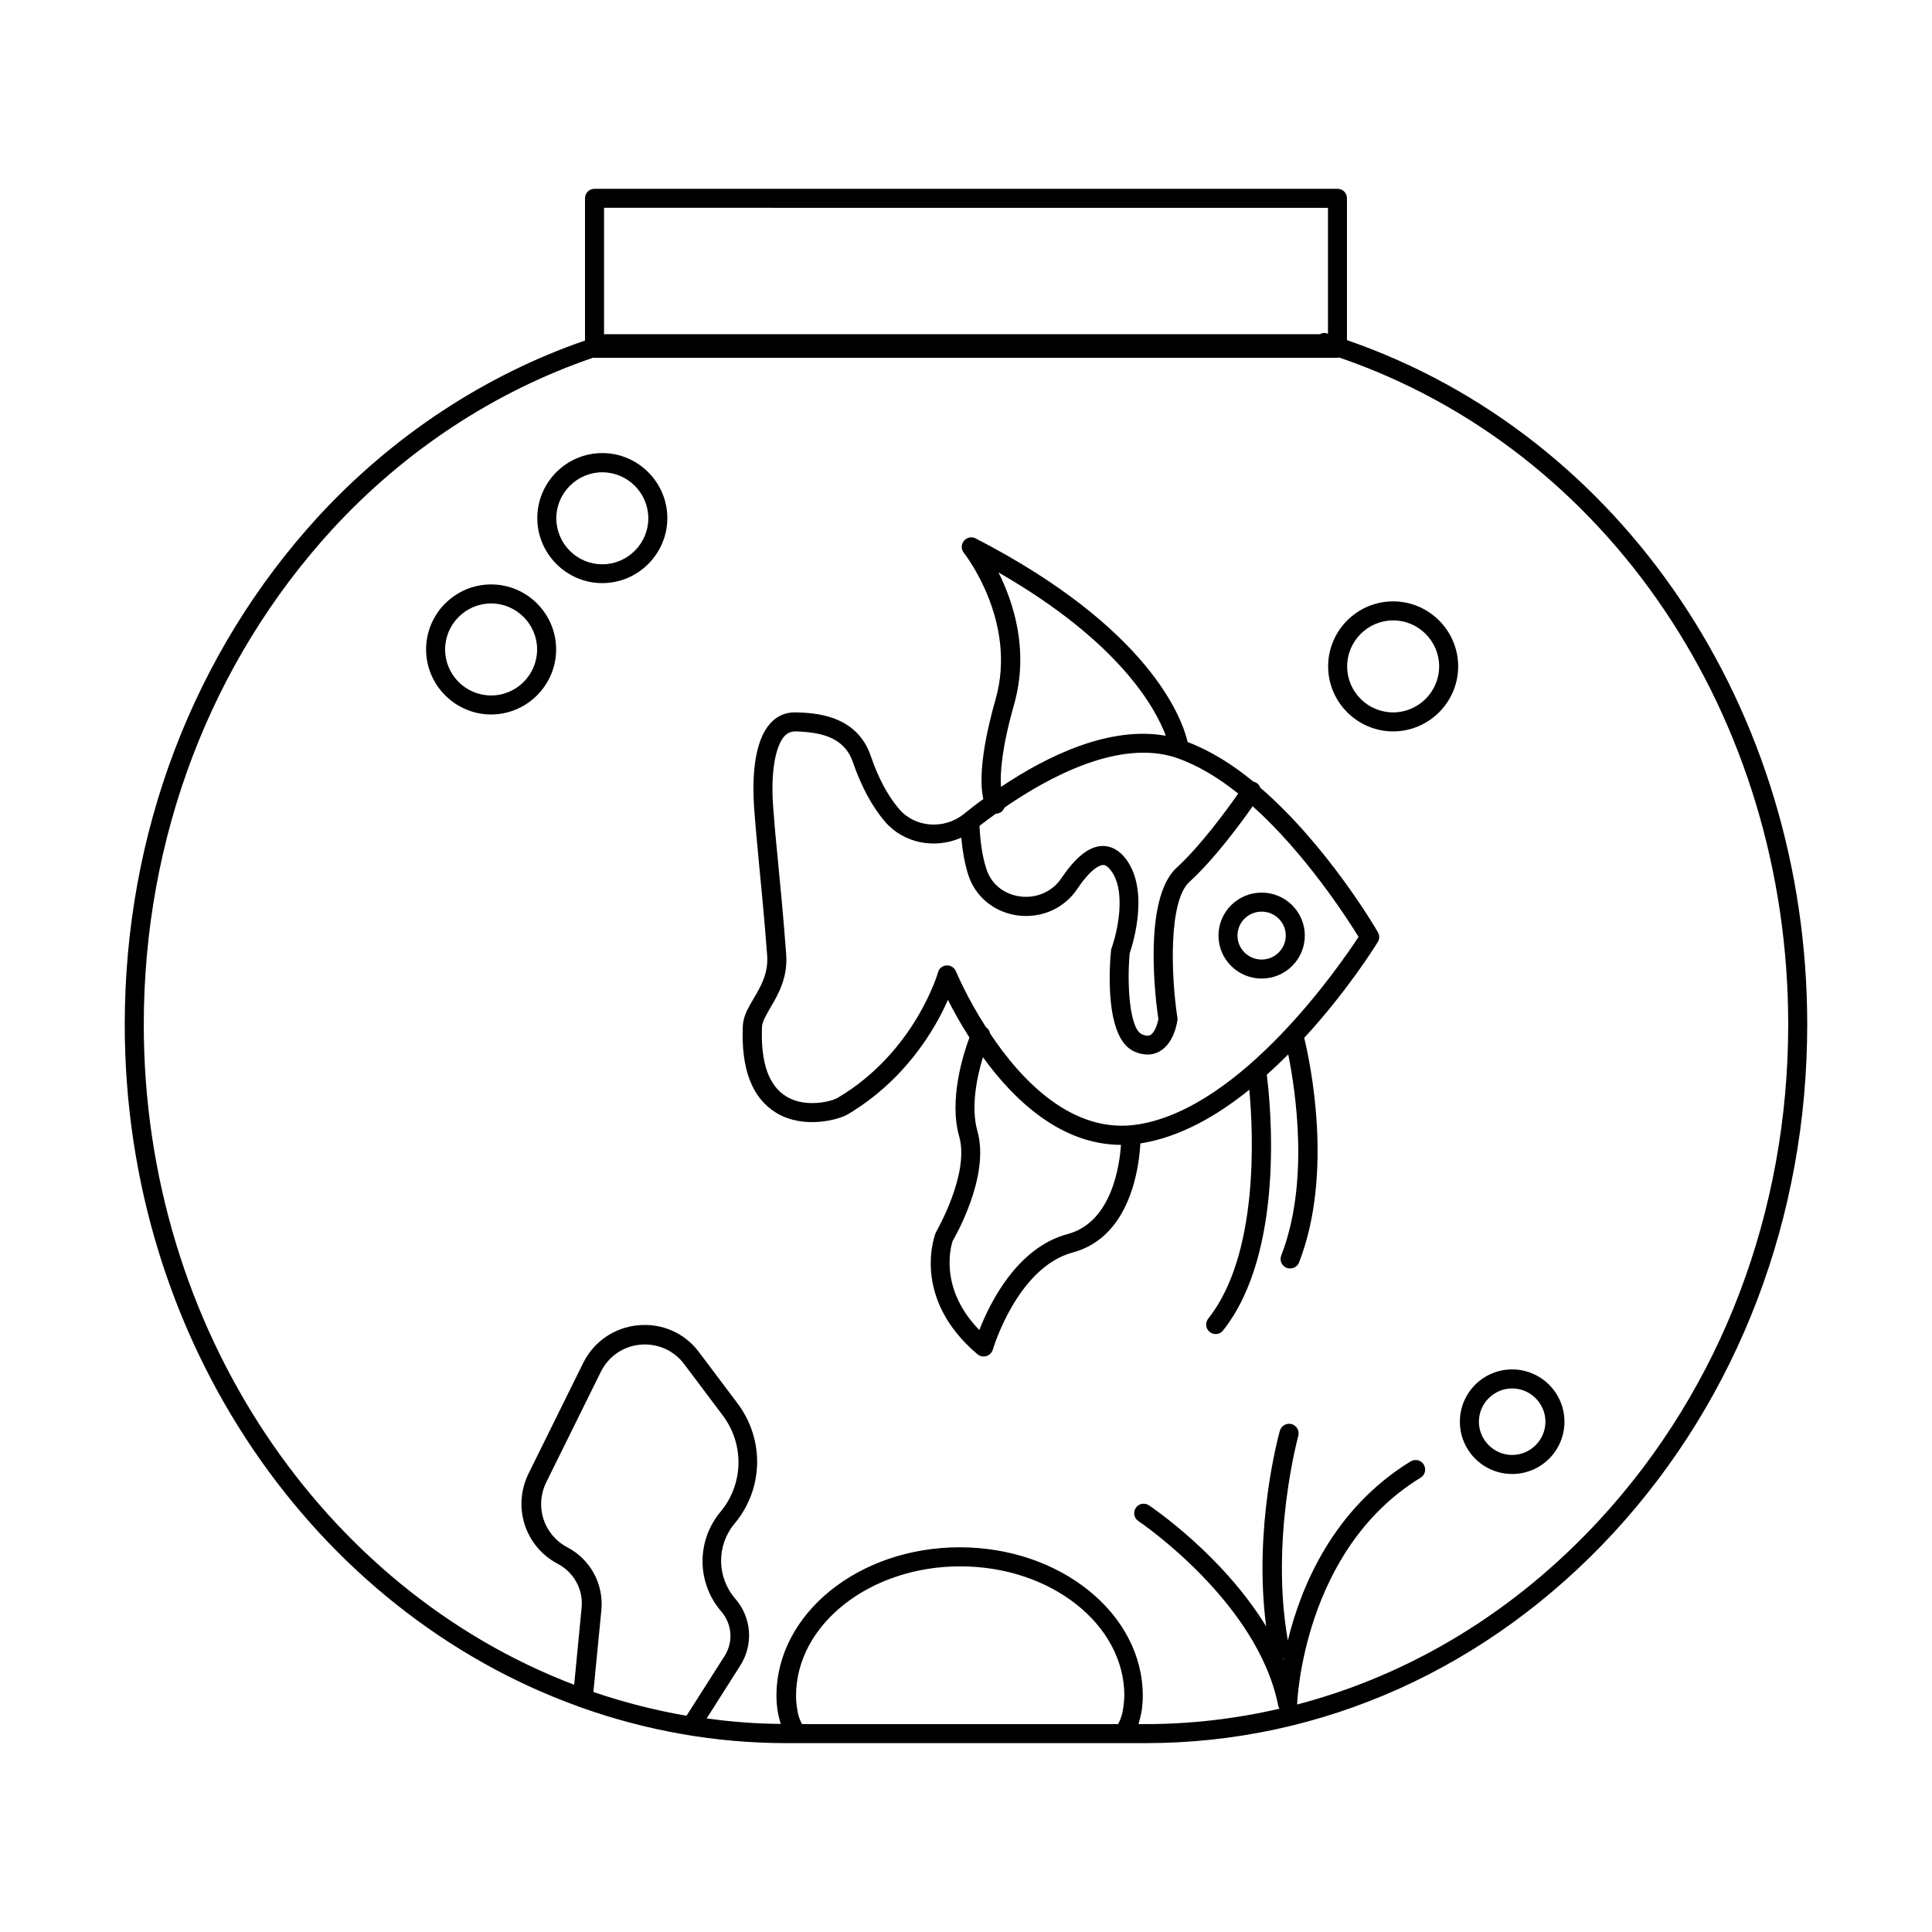
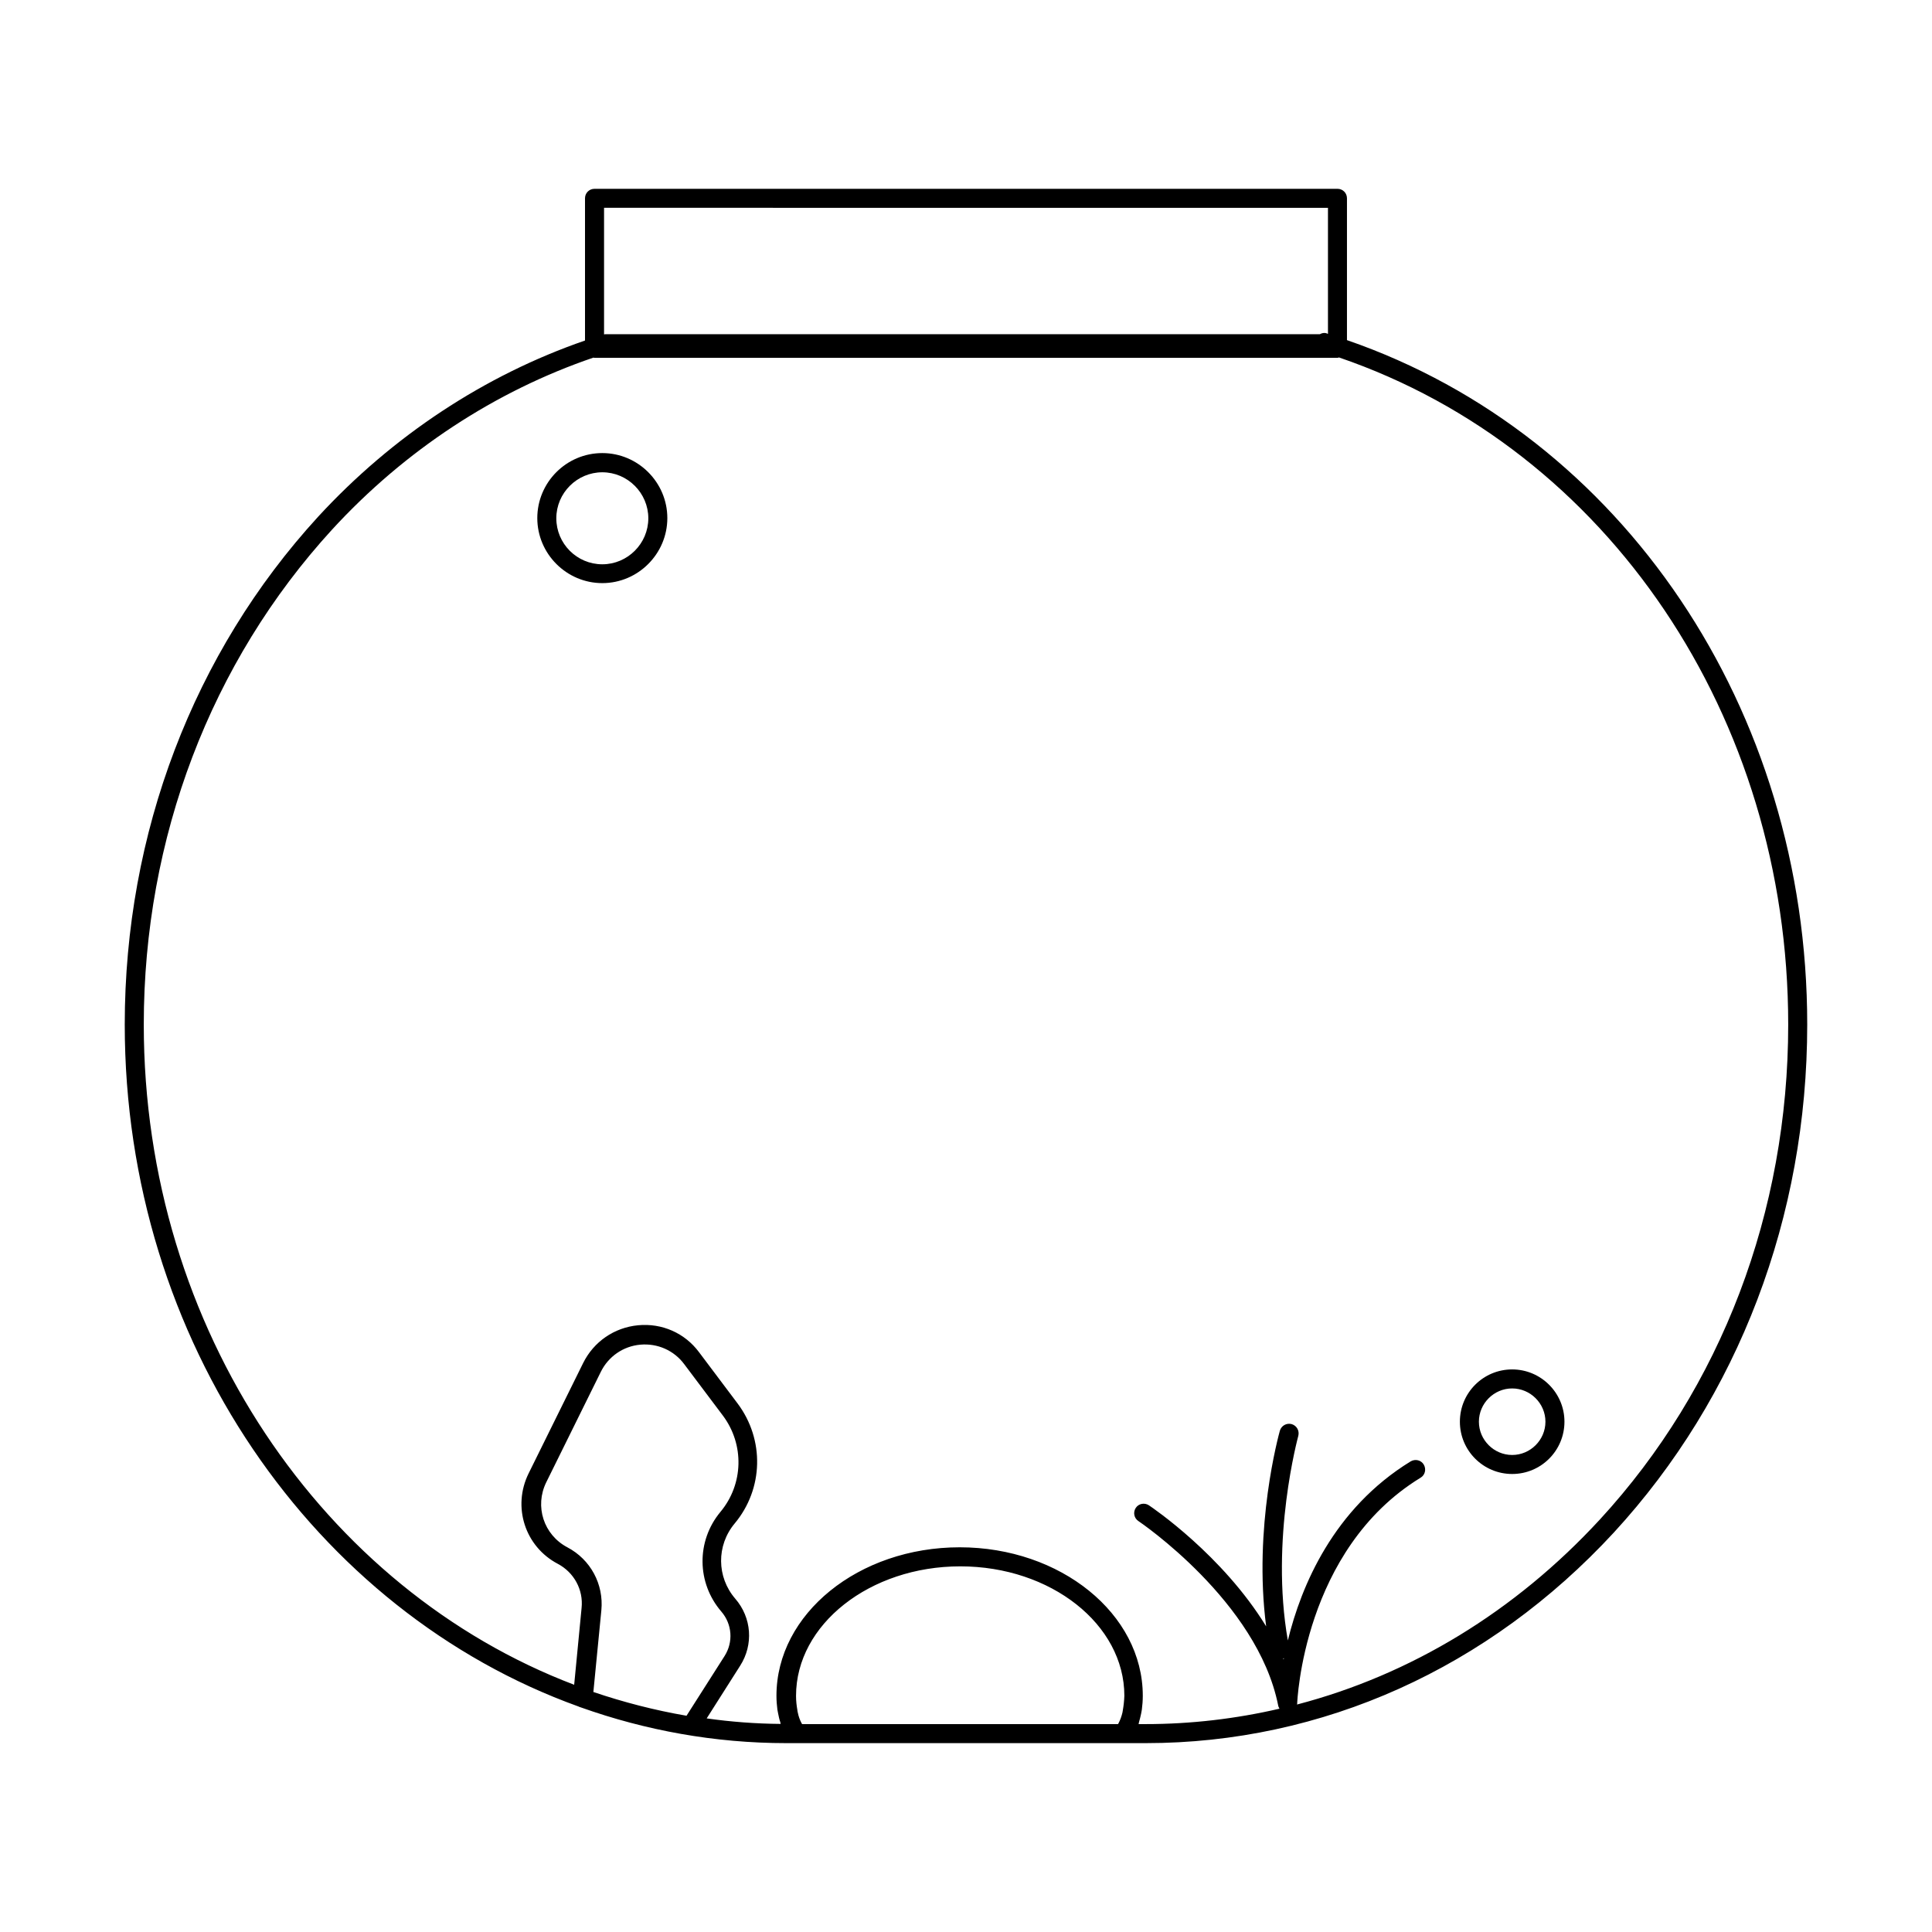
<svg xmlns="http://www.w3.org/2000/svg" fill="#000000" width="800px" height="800px" version="1.1" viewBox="144 144 512 512">
  <g>
    <path d="m500.96 234.14v-37.586c0-1.41-1.109-2.519-2.519-2.519l-196.89 0.004c-1.41 0-2.519 1.109-2.519 2.519v37.684c-26.551 9.168-50.984 25.242-70.734 46.703-33.051 36.07-51.238 83.883-51.238 134.57 0 84.086 50.43 155.58 120.21 180.71 0.203 0.102 0.453 0.203 0.656 0.25 17.129 6.098 35.469 9.473 54.461 9.473h95.219c46.855 0 90.887-19.852 124.09-55.82 33.051-35.922 51.238-83.734 51.238-134.62 0-83.531-48.969-156.18-121.97-181.37zm-5.035-35.066v33.402l-0.402-0.152c-0.605-0.203-1.211-0.051-1.762 0.25h-189.43c-0.102 0-0.152 0.051-0.25 0.051v-33.555zm-201.57 354.98c-6.297-3.324-8.715-10.883-5.594-17.23l14.461-29.27c2.016-4.082 5.945-6.801 10.48-7.203 4.535-0.402 8.918 1.512 11.637 5.188l10.227 13.602c5.742 7.656 5.492 18.188-0.656 25.543-6.398 7.707-6.297 18.793 0.25 26.398 2.871 3.324 3.223 8.062 0.855 11.789l-10.078 15.82c-8.465-1.461-16.676-3.578-24.688-6.297l2.117-21.664c0.66-6.902-2.867-13.449-9.012-16.676zm147.21 43.176c-0.051 0.203-0.051 0.402-0.102 0.605-0.25 1.059-0.605 2.016-1.059 2.871-0.047 0.051-0.098 0.152-0.098 0.203h-83.734c-0.051-0.102-0.102-0.152-0.152-0.25-0.453-0.855-0.805-1.812-1.008-2.871-0.051-0.203-0.102-0.402-0.102-0.605-0.203-1.16-0.352-2.367-0.352-3.777 0-18.895 19.547-34.309 43.527-34.309s43.48 15.367 43.48 34.309c-0.051 1.406-0.199 2.668-0.402 3.824zm42.473-13.703c0.051 0 0.102-0.051 0.203-0.102 0 0.102-0.051 0.203-0.051 0.301-0.055-0.047-0.102-0.098-0.152-0.199zm83.934-36.828c-22.52 24.434-50.18 41.16-80.258 49.02 0-0.051 0.051-0.102 0.051-0.203 0-0.402 1.562-40.859 32.695-59.902 1.211-0.707 1.562-2.266 0.855-3.477-0.707-1.211-2.266-1.562-3.477-0.855-20.453 12.543-29.02 33-32.547 47.457-4.734-26.902 2.719-53.957 2.769-54.211 0.352-1.359-0.402-2.719-1.762-3.125-1.359-0.352-2.719 0.402-3.125 1.762-0.301 1.109-7.055 25.543-3.629 51.844-11.539-18.844-30.027-31.387-31.086-32.094-1.16-0.754-2.719-0.453-3.477 0.707-0.754 1.16-0.453 2.719 0.707 3.477 0.301 0.203 31.539 21.312 37.031 48.82 0.051 0.352 0.203 0.605 0.352 0.906-11.539 2.672-23.426 4.082-35.52 4.082h-1.812c0.051-0.152 0.051-0.352 0.102-0.504 0.203-0.707 0.402-1.461 0.555-2.215 0.051-0.352 0.152-0.707 0.203-1.109 0.152-1.16 0.25-2.418 0.25-3.68 0-21.715-21.766-39.348-48.516-39.348-26.801 0-48.566 17.633-48.566 39.348 0 1.309 0.102 2.519 0.25 3.68 0.051 0.352 0.152 0.707 0.203 1.059 0.152 0.754 0.301 1.512 0.555 2.215 0.051 0.152 0.051 0.352 0.102 0.504-6.648-0.051-13.199-0.555-19.598-1.461l8.867-13.957c3.578-5.594 3.074-12.746-1.309-17.785-4.938-5.742-4.988-14.105-0.152-19.902 7.656-9.168 7.961-22.219 0.805-31.789l-10.227-13.602c-3.777-5.09-9.824-7.758-16.172-7.152-6.297 0.605-11.738 4.332-14.559 10.027l-14.461 29.27c-4.332 8.816-0.957 19.348 7.758 23.93 4.281 2.266 6.801 6.852 6.297 11.688l-1.965 20.355c-66.246-25.188-114.06-94.105-114.06-174.97 0-49.422 17.734-96.027 49.926-131.19 19.297-21.008 43.227-36.676 69.223-45.543 0.102 0 0.203 0.051 0.301 0.051h196.89c0.152 0 0.25-0.051 0.402-0.102 71.238 24.383 119.05 95.219 119.05 176.79 0 49.625-17.734 96.227-49.926 131.19z" />
-     <path d="m544.74 506.91c-7.656 0-13.855 6.195-13.855 13.855 0 7.656 6.195 13.855 13.855 13.855 7.656 0 13.855-6.195 13.855-13.855 0-7.656-6.246-13.855-13.855-13.855zm0 22.672c-4.836 0-8.816-3.981-8.816-8.816 0-4.836 3.981-8.816 8.816-8.816 4.836 0 8.816 3.981 8.816 8.816 0 4.836-3.981 8.816-8.816 8.816z" />
+     <path d="m544.74 506.91c-7.656 0-13.855 6.195-13.855 13.855 0 7.656 6.195 13.855 13.855 13.855 7.656 0 13.855-6.195 13.855-13.855 0-7.656-6.246-13.855-13.855-13.855m0 22.672c-4.836 0-8.816-3.981-8.816-8.816 0-4.836 3.981-8.816 8.816-8.816 4.836 0 8.816 3.981 8.816 8.816 0 4.836-3.981 8.816-8.816 8.816z" />
    <path d="m303.62 264.07c-9.523 0-17.23 7.758-17.23 17.23 0 9.473 7.758 17.23 17.23 17.23s17.23-7.758 17.23-17.23c0-9.473-7.762-17.23-17.23-17.23zm0 29.473c-6.75 0-12.191-5.492-12.191-12.191 0-6.699 5.492-12.191 12.191-12.191 6.699 0 12.191 5.492 12.191 12.191 0 6.699-5.492 12.191-12.191 12.191z" />
-     <path d="m513.2 303.37c-9.523 0-17.23 7.758-17.23 17.23s7.758 17.23 17.23 17.23 17.23-7.758 17.23-17.23-7.758-17.23-17.23-17.23zm0 29.422c-6.75 0-12.191-5.492-12.191-12.191 0-6.699 5.492-12.191 12.191-12.191s12.191 5.492 12.191 12.191c0.004 6.699-5.488 12.191-12.191 12.191z" />
-     <path d="m274.15 298.88c-9.523 0-17.23 7.758-17.23 17.23 0 9.473 7.758 17.23 17.23 17.23 9.473 0 17.23-7.758 17.23-17.23 0-9.469-7.711-17.23-17.23-17.23zm0 29.422c-6.75 0-12.191-5.492-12.191-12.191s5.492-12.191 12.191-12.191c6.699 0 12.191 5.492 12.191 12.191 0 6.703-5.441 12.191-12.191 12.191z" />
-     <path d="m477.99 352.74c-0.203-0.453-0.453-0.906-0.906-1.211-0.301-0.203-0.605-0.301-0.957-0.402-5.441-4.484-11.285-8.16-17.383-10.48-1.461-6.195-9.926-30.078-56.176-53.957-1.059-0.555-2.367-0.301-3.125 0.656-0.754 0.906-0.754 2.266 0 3.176 0.152 0.203 14.258 18.086 8.414 38.742-4.332 15.215-4.082 22.824-3.273 26.5-1.914 1.359-3.629 2.719-5.188 3.981-5.238 4.18-12.949 3.578-17.129-1.359-3.023-3.527-5.543-8.262-7.508-14.055-3.777-10.984-14.914-11.387-19.699-11.539-2.621-0.102-4.938 0.805-6.699 2.672-4.938 5.09-4.938 16.121-4.535 22.27 0.352 4.938 0.805 9.523 1.309 15.012 0.605 6.297 1.359 13.805 2.168 24.434 0.352 4.684-1.613 8.113-3.578 11.438-1.41 2.418-2.769 4.684-2.871 7.254-0.504 11.438 2.469 19.195 8.918 23.074 7.305 4.383 16.473 1.762 18.844 0.402 15.469-9.219 23.227-22.723 26.602-30.379 1.359 2.719 3.273 6.246 5.691 9.977-1.613 4.332-5.492 16.473-2.719 26.199 2.82 9.926-5.945 24.988-6.195 25.492-0.301 0.707-6.602 17.332 11.035 32.242 0.453 0.402 1.059 0.605 1.613 0.605 0.25 0 0.504-0.051 0.754-0.102 0.805-0.25 1.461-0.906 1.715-1.715 0.051-0.203 6.449-21.766 21.16-25.746 15.566-4.133 17.633-23.227 17.938-28.918 0.152 0 0.25 0 0.402-0.051 10.125-1.664 19.852-7.203 28.465-14.156 1.109 11.891 2.519 43.781-10.883 60.66-0.855 1.109-0.707 2.672 0.402 3.527 0.453 0.352 1.008 0.555 1.562 0.555 0.754 0 1.461-0.301 1.965-0.957 16.523-20.758 12.594-60.004 11.586-67.762 1.965-1.762 3.879-3.578 5.691-5.391 1.965 9.824 5.644 34.059-1.863 53.305-0.504 1.309 0.152 2.769 1.461 3.273 0.301 0.102 0.605 0.152 0.906 0.152 1.008 0 1.965-0.605 2.367-1.613 9.168-23.578 2.973-52.852 1.359-59.5 11.438-12.395 18.895-24.434 19.496-25.391 0.504-0.805 0.504-1.762 0.051-2.57-0.707-1.266-13.555-23.129-31.188-38.344zm-27.004 61.363c-0.25 1.258-0.957 3.527-2.117 4.18-0.203 0.102-0.805 0.453-2.266-0.203-3.273-1.461-3.981-13.301-3.223-21.461 0.855-2.469 5.644-17.734-1.762-25.895-2.117-2.266-4.332-2.621-5.793-2.519-3.426 0.25-6.852 3.074-10.531 8.516-2.418 3.578-6.602 5.441-11.035 4.836-4.281-0.605-7.609-3.324-8.867-7.305-1.008-3.074-1.613-6.953-1.812-11.387 1.258-1.008 2.719-2.066 4.332-3.223 0.504 0 1.008-0.152 1.461-0.504 0.402-0.301 0.656-0.707 0.805-1.109 11.891-8.211 30.582-18.238 45.594-13.199 0.051 0 0.102 0.051 0.102 0.051 5.594 1.914 11.082 5.289 16.273 9.422-2.973 4.231-9.977 13.855-16.324 19.648-9.066 8.312-5.543 35.465-4.836 40.152zm-38.238-83.43c4.031-14.258-0.152-27.004-4.133-34.965 31.941 18.34 41.562 35.82 44.336 43.277-14.965-2.672-31.438 5.34-43.68 13.551-0.254-3.375 0.102-9.977 3.477-21.863zm14.207 140.36c-13.453 3.578-20.656 18.34-23.426 25.441-11.387-11.688-7.106-23.426-7.055-23.629 0.402-0.707 9.977-17.027 6.551-29.07-1.812-6.449-0.102-14.508 1.461-19.598 8.262 11.387 20.656 23.176 36.578 23.227-0.355 5.391-2.422 20.504-14.109 23.629zm18.793-29.07c-17.434 2.871-31.137-11.688-39.398-24.133-0.102-0.656-0.453-1.211-1.059-1.613-5.09-7.91-7.859-14.609-7.961-14.812-0.402-0.957-1.309-1.562-2.316-1.562h-0.152c-1.059 0.051-2.016 0.805-2.266 1.812-0.051 0.203-6.098 21.109-26.551 33.25-1.312 0.863-8.363 2.879-13.605-0.297-4.734-2.82-6.902-9.07-6.5-18.539 0.051-1.309 1.059-2.973 2.168-4.938 2.117-3.578 4.734-8.062 4.231-14.359-0.805-10.68-1.562-18.238-2.168-24.535-0.555-5.441-0.957-9.977-1.309-14.863-0.605-8.715 0.605-15.77 3.125-18.391 0.805-0.805 1.762-1.16 2.922-1.16 6.5 0.25 12.797 1.41 15.113 8.16 2.215 6.398 5.039 11.688 8.465 15.719 4.988 5.844 13.352 7.356 20.254 4.281 0.352 3.727 0.957 7.004 1.863 9.875 1.863 5.793 6.852 9.875 13 10.73 6.348 0.855 12.395-1.812 15.922-7.055 3.777-5.644 6.098-6.246 6.699-6.297 0.352-0.051 0.957 0.051 1.715 0.906 4.887 5.34 2.117 17.027 0.656 21.059-0.051 0.203-0.102 0.402-0.152 0.605-0.402 3.879-1.863 23.328 6.144 26.852 1.359 0.605 2.519 0.805 3.527 0.805 1.359 0 2.469-0.402 3.223-0.855 3.828-2.168 4.586-7.609 4.684-8.211 0.051-0.25 0.051-0.453 0-0.707-1.715-11.234-2.367-30.883 3.176-35.973 6.602-5.996 13.551-15.469 16.777-20.051 14.105 12.645 25.09 29.824 28.062 34.613-4.887 7.465-30.781 45.199-58.289 49.684z" />
-     <path d="m466.91 391.94c0 6.297 5.141 11.387 11.438 11.387s11.438-5.09 11.438-11.387-5.141-11.387-11.438-11.387c-6.301 0-11.438 5.09-11.438 11.387zm17.832 0c0 3.477-2.871 6.348-6.398 6.348s-6.398-2.82-6.398-6.348 2.871-6.348 6.398-6.348 6.398 2.82 6.398 6.348z" />
  </g>
</svg>